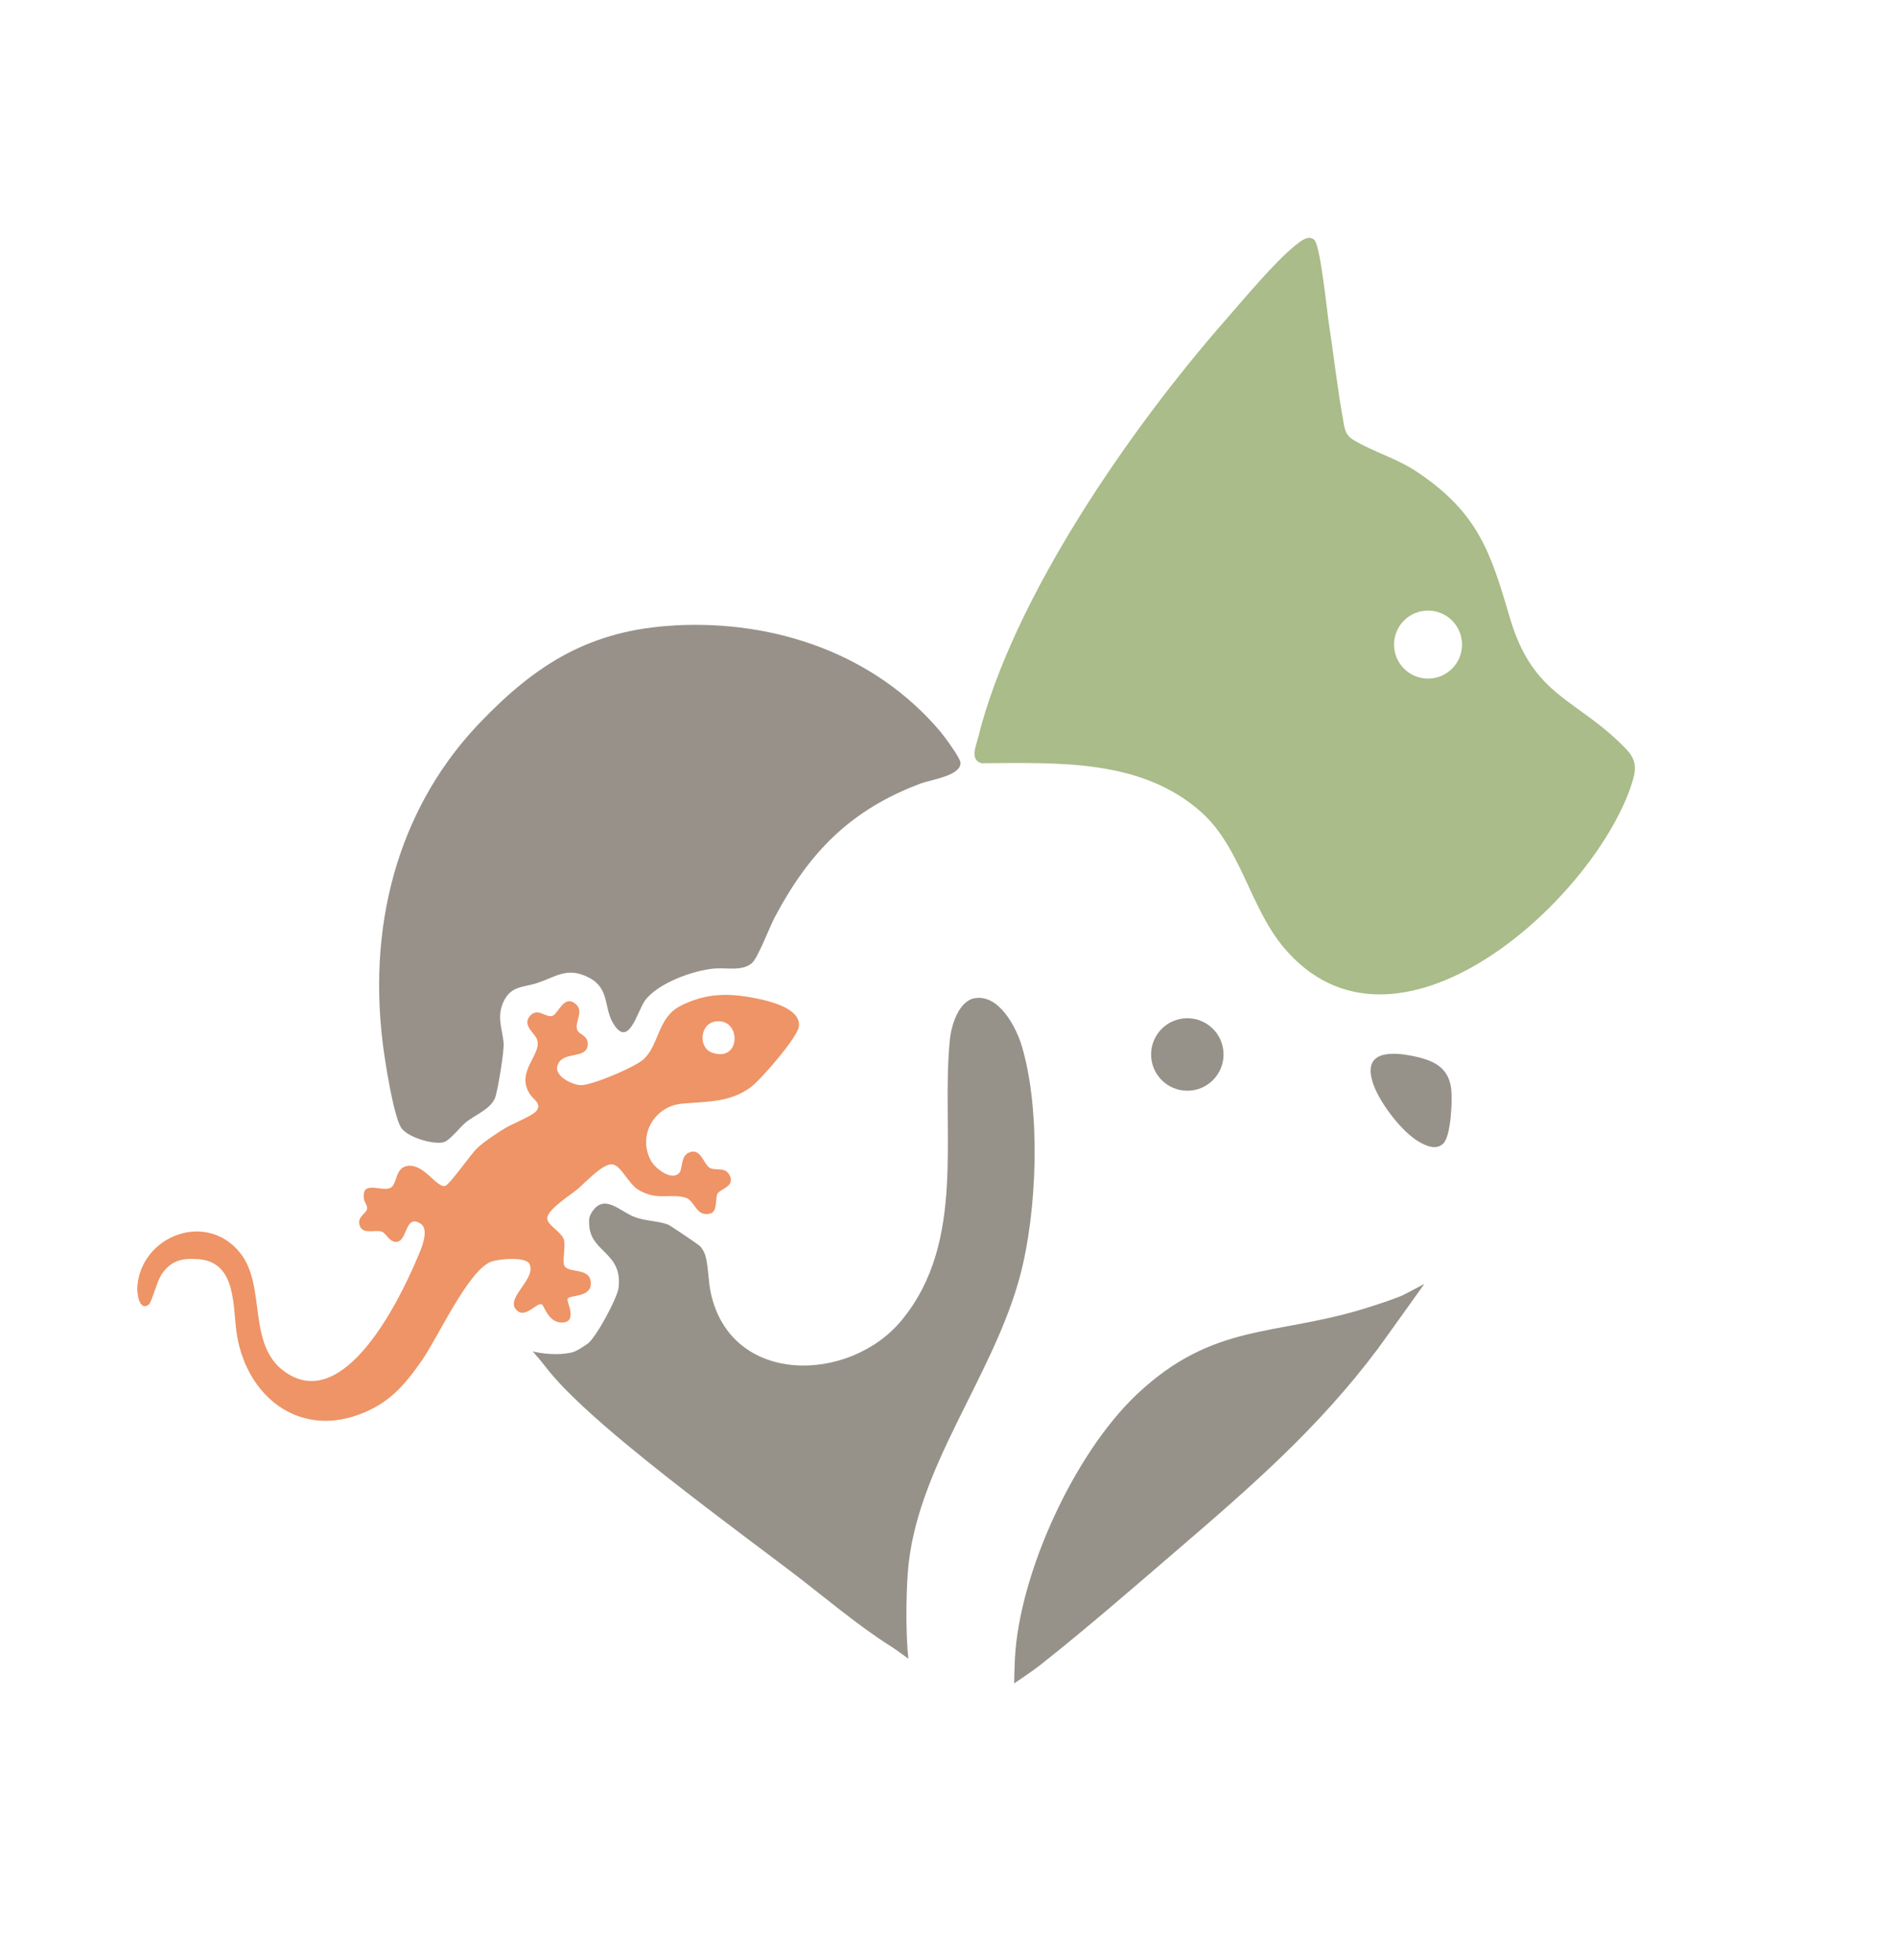
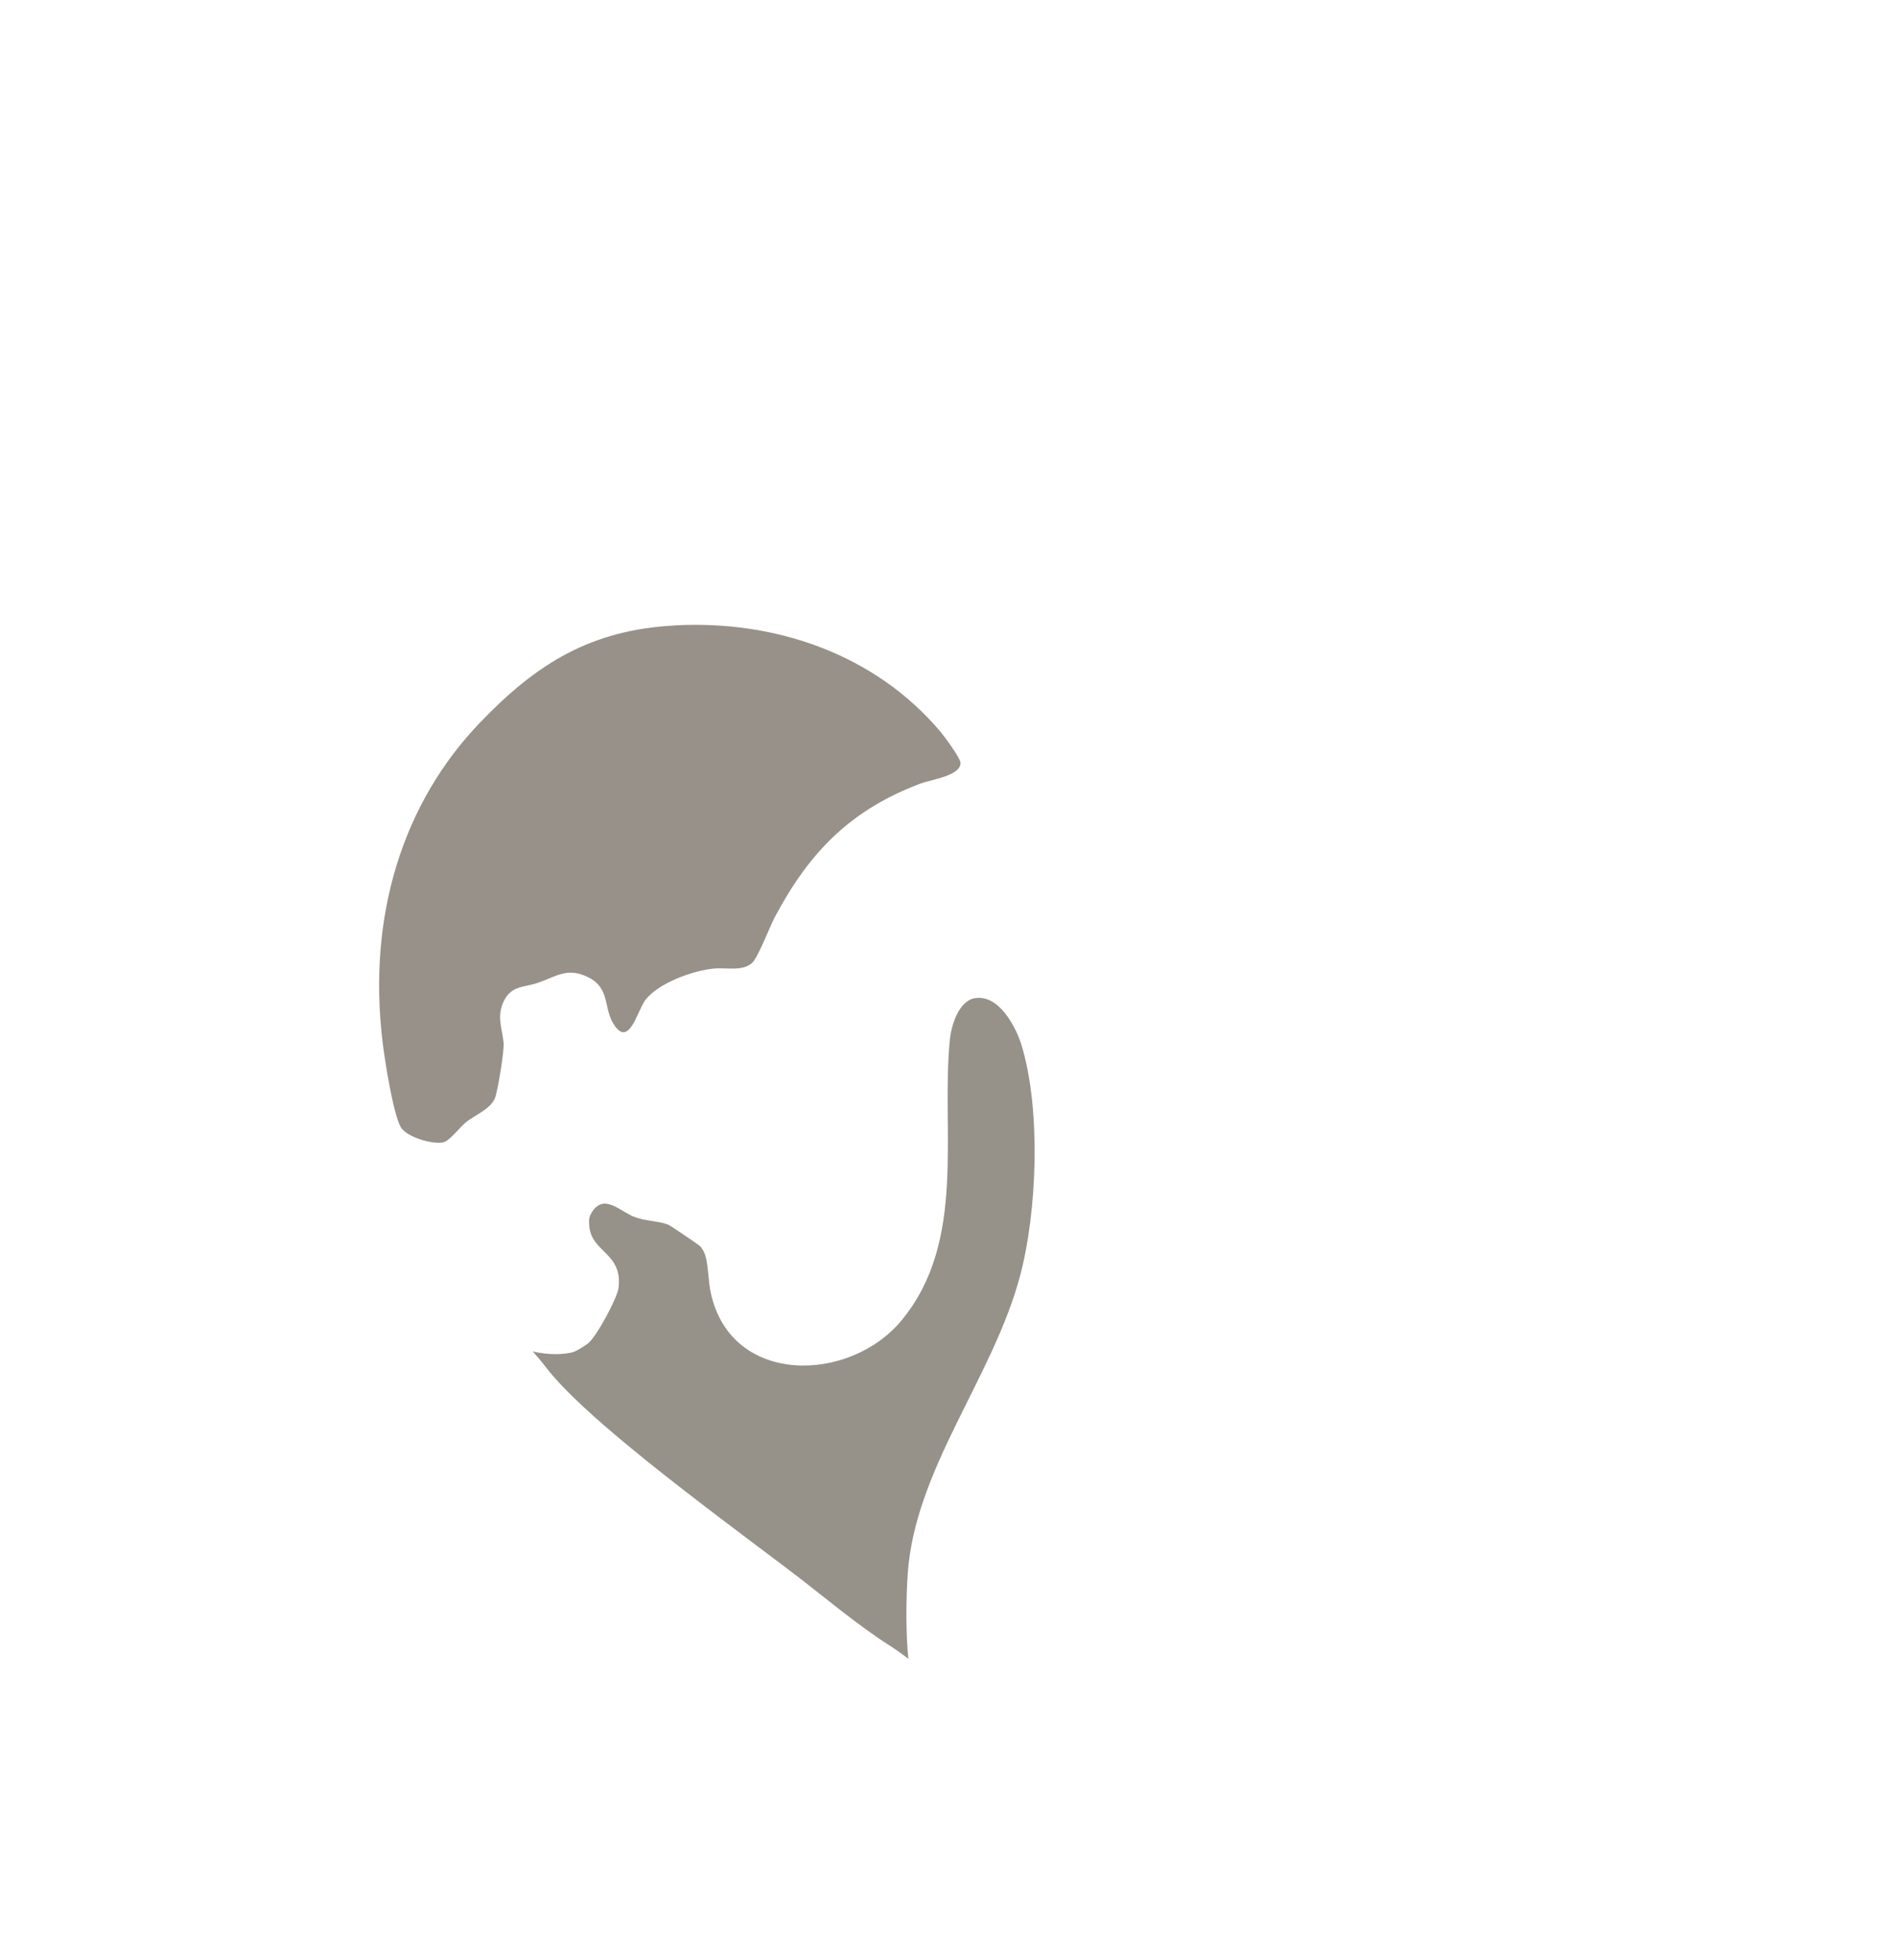
<svg xmlns="http://www.w3.org/2000/svg" id="Layer_1" version="1.1" viewBox="0 0 585.65 605">
  <defs>
    <style>
      .st0 {
        fill: #a9bc89;
      }

      .st1 {
        fill: #979189;
      }

      .st2 {
        fill: #ee9466;
      }

      .st3 {
        fill: #969289;
      }
    </style>
  </defs>
-   <path class="st0" d="M405.97,74.06c1.91,1.81,3.9,21.91,4.52,25.94,1.47,9.59,2.61,19.87,4.32,29.28.54,3,.56,4.95,3.42,6.65,6.16,3.66,13.29,5.57,19.79,9.96,18.43,12.45,22.37,24.39,28.3,44.64,7.3,24.96,20.78,24.89,36.01,40.76,3.67,3.83,2.98,6.93,1.41,11.53-12.21,35.72-72.92,90.55-107.23,49.66-10.44-12.44-13.22-30.81-25.44-41.74-18.53-16.58-44.58-15.23-67.9-15.12-3.64-1.12-1.72-5.17-1.08-7.77,10.75-43.38,47.1-95.56,76.4-128.99,5.78-6.59,15.32-18.1,21.83-23.27,1.41-1.12,3.89-3.2,5.64-1.54ZM451.6,199c0-5.8-4.7-10.5-10.5-10.5s-10.5,4.7-10.5,10.5,4.7,10.5,10.5,10.5,10.5-4.7,10.5-10.5Z" />
  <path class="st1" d="M208.29,193.08c31.04-1.71,61.83,8.75,82.14,32.74,1.26,1.49,6.16,8.13,6.25,9.62.24,4.04-9.19,5.28-12.25,6.42-21.6,8.12-34.37,21.06-45.1,41.28-1.62,3.06-5.18,12.46-7,14.12-2.94,2.69-8.04,1.41-11.7,1.74-6.47.57-17.38,4.48-21.36,9.83-2.45,3.29-5.06,15.2-9.91,7.03-2.92-4.92-.98-10.73-7.51-14.08s-10.02-.3-15.8,1.67c-4.09,1.39-7.97.75-10.36,5.47s-.59,8.5-.14,12.92c.26,2.59-1.67,13.86-2.47,16.62-1.11,3.82-6.28,5.66-9.22,8.06-1.75,1.43-4.93,5.61-6.84,6.11-3.27.84-11.59-1.62-13.27-4.73-2.36-4.37-4.82-20.15-5.51-25.68-4.97-40.14,6.65-74.75,29.93-99.04,17.62-18.4,34.31-28.66,60.13-30.08Z" />
-   <path class="st2" d="M209.72,362.22c1.26-1.25.4-5.17,3-6.36,3.9-1.79,4.57,3.85,6.71,4.79,1.76.77,4.41-.39,5.78,1.9,2.26,3.76-2.91,4.49-3.63,6.03-.66,1.39.08,5.44-2.12,6.04-4.48,1.23-4.73-3.95-7.69-4.86-4.63-1.42-8.68,1.02-14.44-2.36-3.47-2.04-5.49-7.85-8.39-7.96s-8.23,5.75-10.56,7.69c-2.14,1.79-9.21,6.19-9.35,8.94-.11,2.13,4.64,4.35,5.19,6.78.51,2.28-.61,6.65.15,7.98,1.34,2.33,7.65.4,8.11,4.92.51,5.06-6.74,3.87-7.18,5.28-.28.9,3.44,7.54-2.1,7.25-3.97-.2-5.21-5.49-5.91-5.65-1.78-.38-5.03,4.53-7.73,1.84-3.72-3.72,6.29-9.63,3.97-14.29-1.15-2.32-9.84-1.54-12.09-.56-7.01,3.04-16.18,23.25-21.06,30.28-5.49,7.89-10.31,13.45-19.62,16.85-18.87,6.87-34.4-5.87-37.54-24.39-1.45-8.54.18-22.65-11.88-23.63-5.28-.43-8.85.51-11.69,5.14-1.15,1.87-2.88,8.23-3.64,8.83-2.98,2.34-3.75-3.37-3.59-5.5,1.17-15.7,21.36-23.51,31.81-10.34,8.14,10.26,1.94,28.24,13.75,36.64,18.21,12.95,35.24-21.78,40.69-34.59,1.1-2.59,4.28-9.2,1.22-11.16-4.74-3.03-3.98,5.13-7.26,5.63-2.26.34-3.36-2.76-4.79-3.18-1.97-.59-5.51.9-6.61-1.55-1.32-2.93,2.02-3.97,2.17-5.53.1-1.03-.8-1.88-.96-2.89-.98-6.35,5.81-1.96,8.33-3.62,2.07-1.35,1.2-6.26,5.31-6.7,5-.53,8.82,6.88,11.43,6.2,1.38-.36,7.94-9.84,9.93-11.7,2.09-1.97,6.17-4.67,8.69-6.19,2.03-1.23,8.54-3.84,9.59-5.28,1.63-2.24-.79-3.38-1.87-4.92-5.04-7.17,3.98-12.63,1.95-17.31-.85-1.97-4.57-4.3-2.06-7.11s4.99.96,7.1-.08c1.66-.81,3.37-6.39,6.82-3.7,2.94,2.29-.16,5.43.6,8.02.5,1.72,3.59,1.63,3.26,4.86-.45,4.54-8.19,1.5-9.39,6.53-.74,3.09,4.66,5.69,7.25,5.78,3.36.12,16.8-5.58,19.39-7.97,4.9-4.5,4.3-12.85,11.36-16.47s13.54-4.03,20.92-2.81c4.59.76,16.57,2.99,15.7,9.19-.48,3.44-11.76,16.4-14.89,18.72-6.51,4.82-13.93,4.35-21.32,5.07-8.53.84-13.67,9.92-9.46,17.61,1.26,2.31,6.21,6.26,8.62,3.87ZM220.74,315.4c-4.6.87-5.1,8.12-.71,9.61,9.14,3.08,8.96-11.17.71-9.61Z" />
  <path class="st3" d="M300.88,308.21c7.57-1.53,12.99,8.83,14.76,14.77,5.89,19.82,4.75,51.01-.56,70.93-8.4,31.49-32.46,59.52-34.7,91.98-.5,7.17-.64,18.38.2,26.2,0,0-3.7-2.77-5.63-3.98-10-6.27-21.34-15.94-30.99-23.23-16.97-12.82-34.83-25.99-51.14-39.55-7.54-6.27-18.34-15.62-24.23-23.27-1.6-2.08-4.03-4.85-4.03-4.85,0,0,6.15,1.64,12.05.33,1.39-.31,3.71-1.88,4.89-2.7,2.6-1.83,9.21-14.14,9.57-17.3,1.26-10.86-8.45-10.83-9.06-19.15-.12-1.61-.13-2.65.74-4.05,3.86-6.21,8.8-.22,13.41,1.43,3.4,1.22,7.15,1.15,10.19,2.28.62.23,9.17,6.02,9.76,6.56.81.76,1.46,1.97,1.77,3.03.95,3.28.87,7.95,1.72,11.72,6.38,28.54,42.83,27.64,58.86,8.29,20.32-24.54,12.1-58.37,14.95-86.78.42-4.23,2.67-11.69,7.49-12.67Z" />
-   <path class="st3" d="M433.85,399.59c.66-.33,6.1-3.21,6.1-3.21,0,0-12.63,17.7-14.45,20.14-18.23,24.34-39.21,42.55-62.09,62.19-13.66,11.73-27.92,24.13-42.01,35.25-2.76,2.18-8.14,5.74-8.14,5.74,0,0,.07-4.62.25-7.88,1.43-26.35,18.43-63.23,37.65-81.35,23.57-22.23,42.62-17.93,70.42-26.52,3.33-1.03,9.89-3.15,12.29-4.35Z" />
-   <path class="st3" d="M445.78,353.07c-2.2,2.03-4.97.79-7.2-.42-5.4-2.94-12.27-12.02-14.34-17.81-3.8-10.62,5.5-10.31,12.97-8.65,5.91,1.31,10.3,3.52,11.06,10.05.39,3.33-.06,14.58-2.5,16.83Z" />
-   <circle class="st3" cx="366.75" cy="325.54" r="11.19" />
</svg>